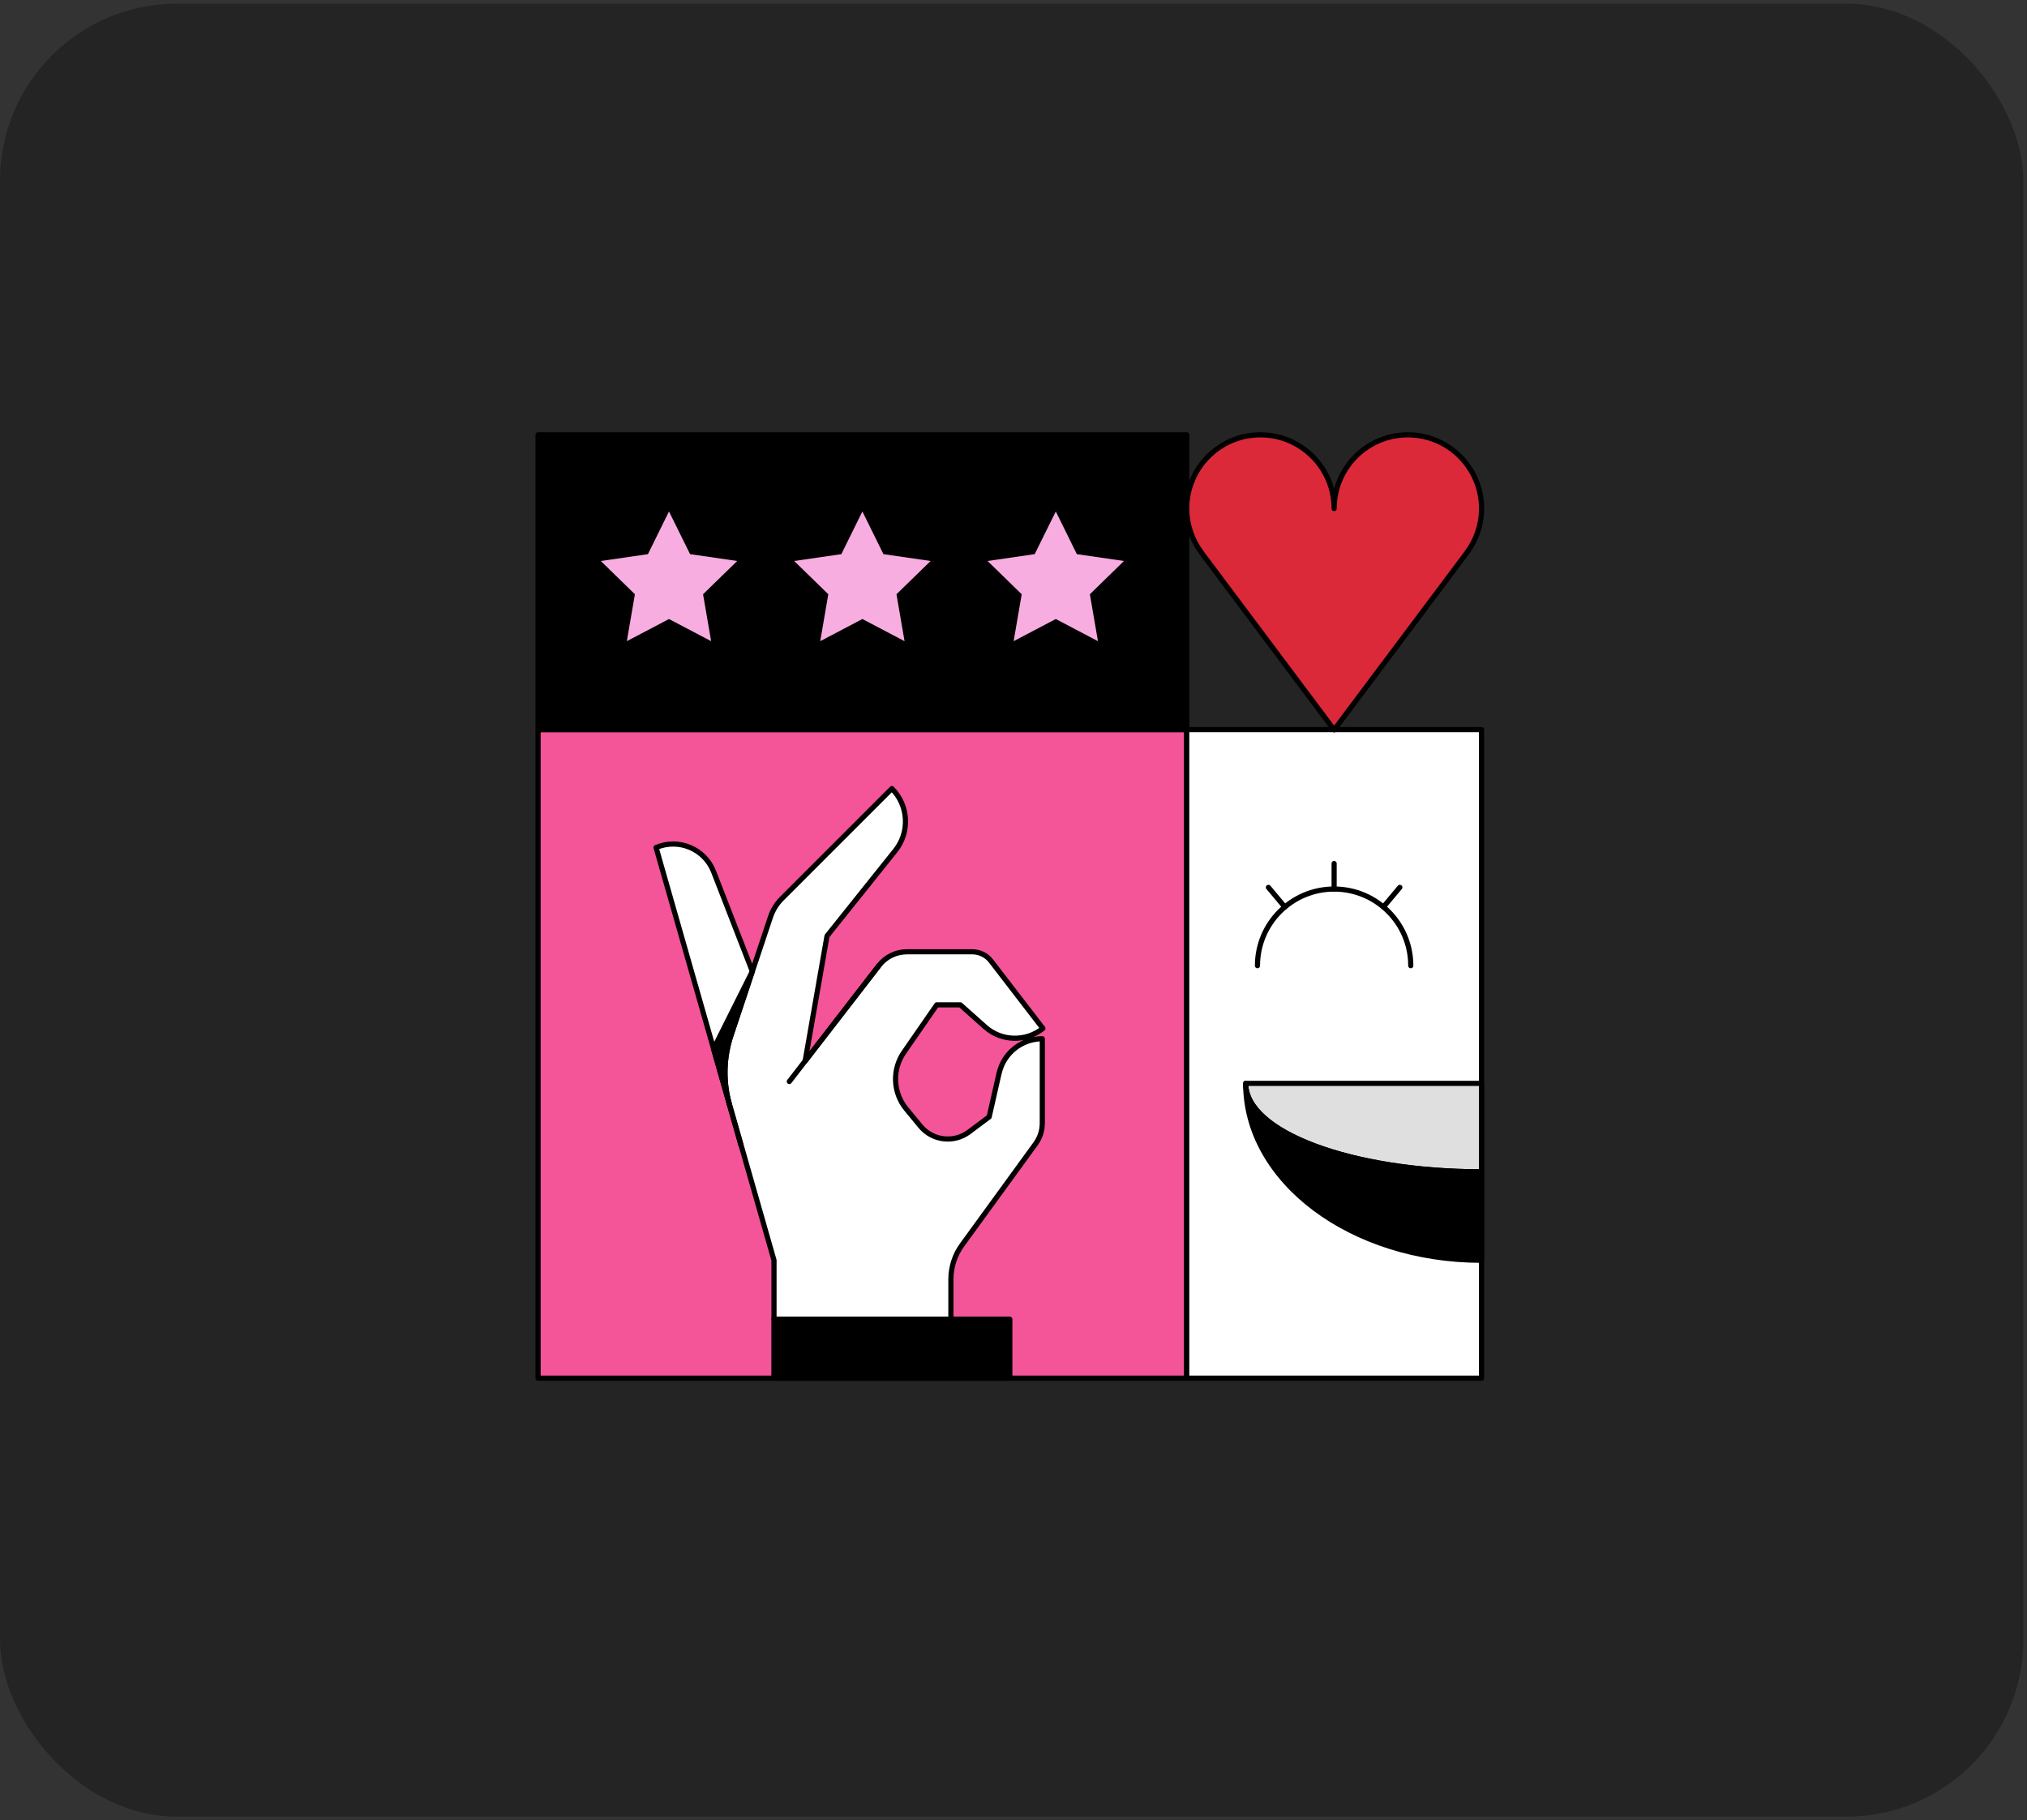
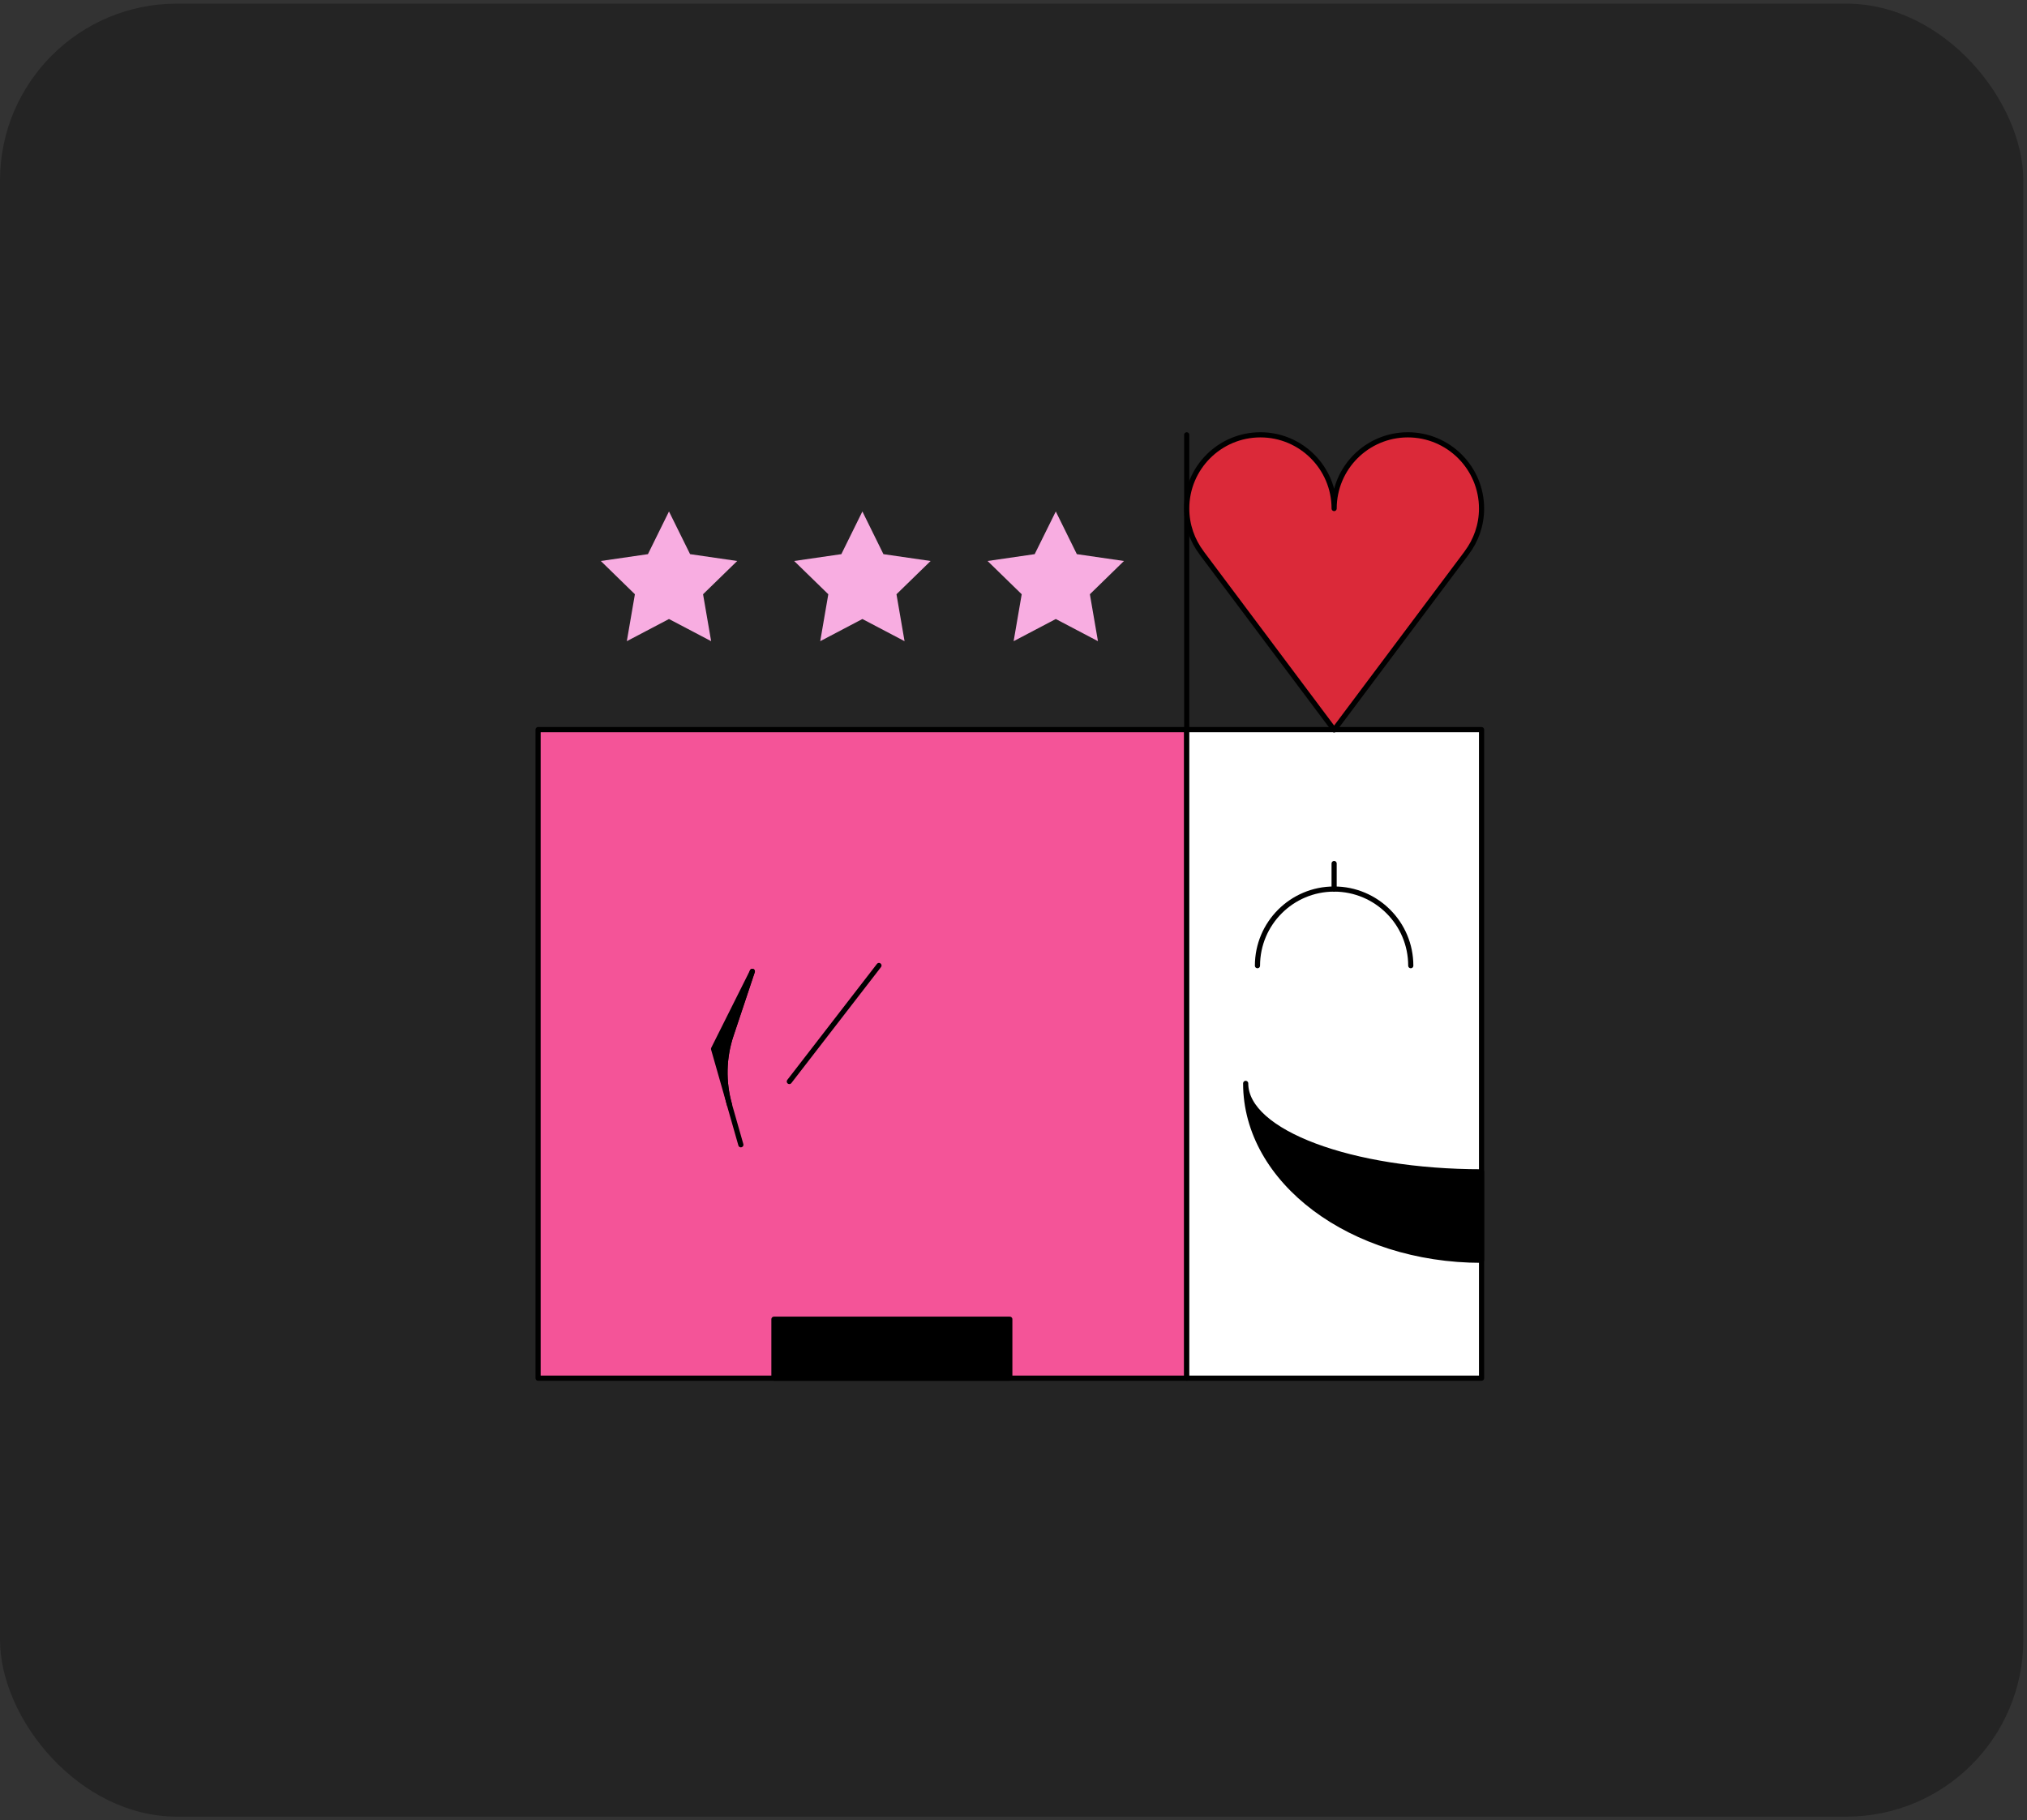
<svg xmlns="http://www.w3.org/2000/svg" width="275" height="247" viewBox="0 0 275 247" fill="none">
  <rect x="0" y="0" width="275" height="247" fill="#333333" stroke="none" />
  <rect y="0.495" width="274.5" height="246" rx="24" fill="#242424" />
  <path d="M160.999 98.999H73V187H160.999V98.999Z" fill="#F45498" stroke="black" stroke-width="0.7" stroke-linecap="round" stroke-linejoin="round" />
-   <path d="M160.999 59H73V99H160.999V59Z" fill="black" stroke="black" stroke-width="0.7" stroke-linecap="round" stroke-linejoin="round" />
+   <path d="M160.999 59V99H160.999V59Z" fill="black" stroke="black" stroke-width="0.7" stroke-linecap="round" stroke-linejoin="round" />
  <path d="M201 98.999H161V187H201V98.999Z" fill="white" stroke="black" stroke-width="0.7" stroke-linecap="round" stroke-linejoin="round" />
  <path d="M201 69C201 63.48 196.52 59 191 59C185.48 59 181 63.48 181 69C181 63.48 176.52 59 171 59C165.48 59 161 63.48 161 69C161 71.248 161.752 73.32 163.008 74.992H163L181 99.032L199 75H198.992C200.248 73.328 201 71.256 201 69Z" fill="#DB2939" stroke="black" stroke-width="0.7" stroke-linecap="round" stroke-linejoin="round" />
  <path d="M90.76 69.399L93.624 75.191L100.015 76.119L95.383 80.632L96.48 86.999L90.76 83.992L85.04 86.999L86.136 80.632L81.512 76.119L87.904 75.191L90.76 69.399Z" fill="#F8ADE1" />
  <path d="M116.999 69.399L119.855 75.191L126.255 76.119L121.623 80.632L122.719 86.999L116.999 83.992L111.279 86.999L112.375 80.632L107.743 76.119L114.143 75.191L116.999 69.399Z" fill="#F8ADE1" />
  <path d="M143.238 69.399L146.094 75.191L152.486 76.119L147.862 80.632L148.958 86.999L143.238 83.992L137.518 86.999L138.614 80.632L133.982 76.119L140.374 75.191L143.238 69.399Z" fill="#F8ADE1" />
  <path d="M136.998 179H104.999V187H136.998V179Z" fill="black" stroke="black" stroke-width="0.7" stroke-linecap="round" stroke-linejoin="round" />
-   <path d="M135.543 145.624L134.199 151.544L131.463 153.592C129.407 155.128 126.511 154.784 124.879 152.808L122.959 150.48C121.135 148.272 121.007 145.12 122.639 142.768L127.087 136.344H130.287L133.655 139.344C135.863 141.312 139.175 141.392 141.487 139.544L134.447 130.392C133.839 129.608 132.903 129.144 131.911 129.144H123.047C121.559 129.144 120.159 129.832 119.247 131.008L109.231 143.968L112.199 127L121.463 115.416C123.471 112.904 123.271 109.272 120.999 107L106.071 121.928C105.367 122.632 104.839 123.488 104.527 124.432L102.071 131.8L96.815 118.28C95.607 115.176 92.071 113.688 89.007 115L105.007 171V179H129.007V173.6C129.007 171.912 129.535 170.264 130.535 168.904C133.143 165.312 138.383 158.112 140.495 155.2C141.095 154.376 141.407 153.4 141.407 152.384V140.944C138.599 140.944 136.167 142.888 135.551 145.624H135.543Z" fill="white" stroke="black" stroke-width="0.7" stroke-linecap="round" stroke-linejoin="round" />
  <path d="M102.063 131.8L99.175 140.456C98.159 143.512 98.087 146.808 98.967 149.912L100.511 155.328" stroke="black" stroke-width="0.7" stroke-linecap="round" stroke-linejoin="round" />
  <path d="M107.087 146.744L119.247 131.008" stroke="black" stroke-width="0.7" stroke-linecap="round" stroke-linejoin="round" />
  <path d="M99.184 140.457L102.072 131.801L96.808 142.321L98.976 149.913C98.088 146.809 98.16 143.513 99.184 140.457Z" fill="black" stroke="black" stroke-width="0.7" stroke-linecap="round" stroke-linejoin="round" />
  <path d="M191.398 131.032C191.398 125.288 186.742 120.632 180.999 120.632C175.255 120.632 170.599 125.288 170.599 131.032" stroke="black" stroke-width="0.7" stroke-linecap="round" stroke-linejoin="round" />
  <path d="M180.998 120.632V117.168" stroke="black" stroke-width="0.7" stroke-linecap="round" stroke-linejoin="round" />
-   <path d="M174.31 123.064L172.086 120.408" stroke="black" stroke-width="0.7" stroke-linecap="round" stroke-linejoin="round" />
-   <path d="M187.686 123.064L189.91 120.408" stroke="black" stroke-width="0.7" stroke-linecap="round" stroke-linejoin="round" />
-   <path d="M200.999 159.001V147.001H168.999C168.999 153.625 183.327 159.001 200.999 159.001Z" fill="#DFDFDF" stroke="black" stroke-width="0.7" stroke-linecap="round" stroke-linejoin="round" />
  <path d="M168.999 147.001C168.999 160.257 183.327 171.001 200.999 171.001V159.001C183.327 159.001 168.999 153.625 168.999 147.001Z" fill="black" stroke="black" stroke-width="0.7" stroke-linecap="round" stroke-linejoin="round" />
</svg>